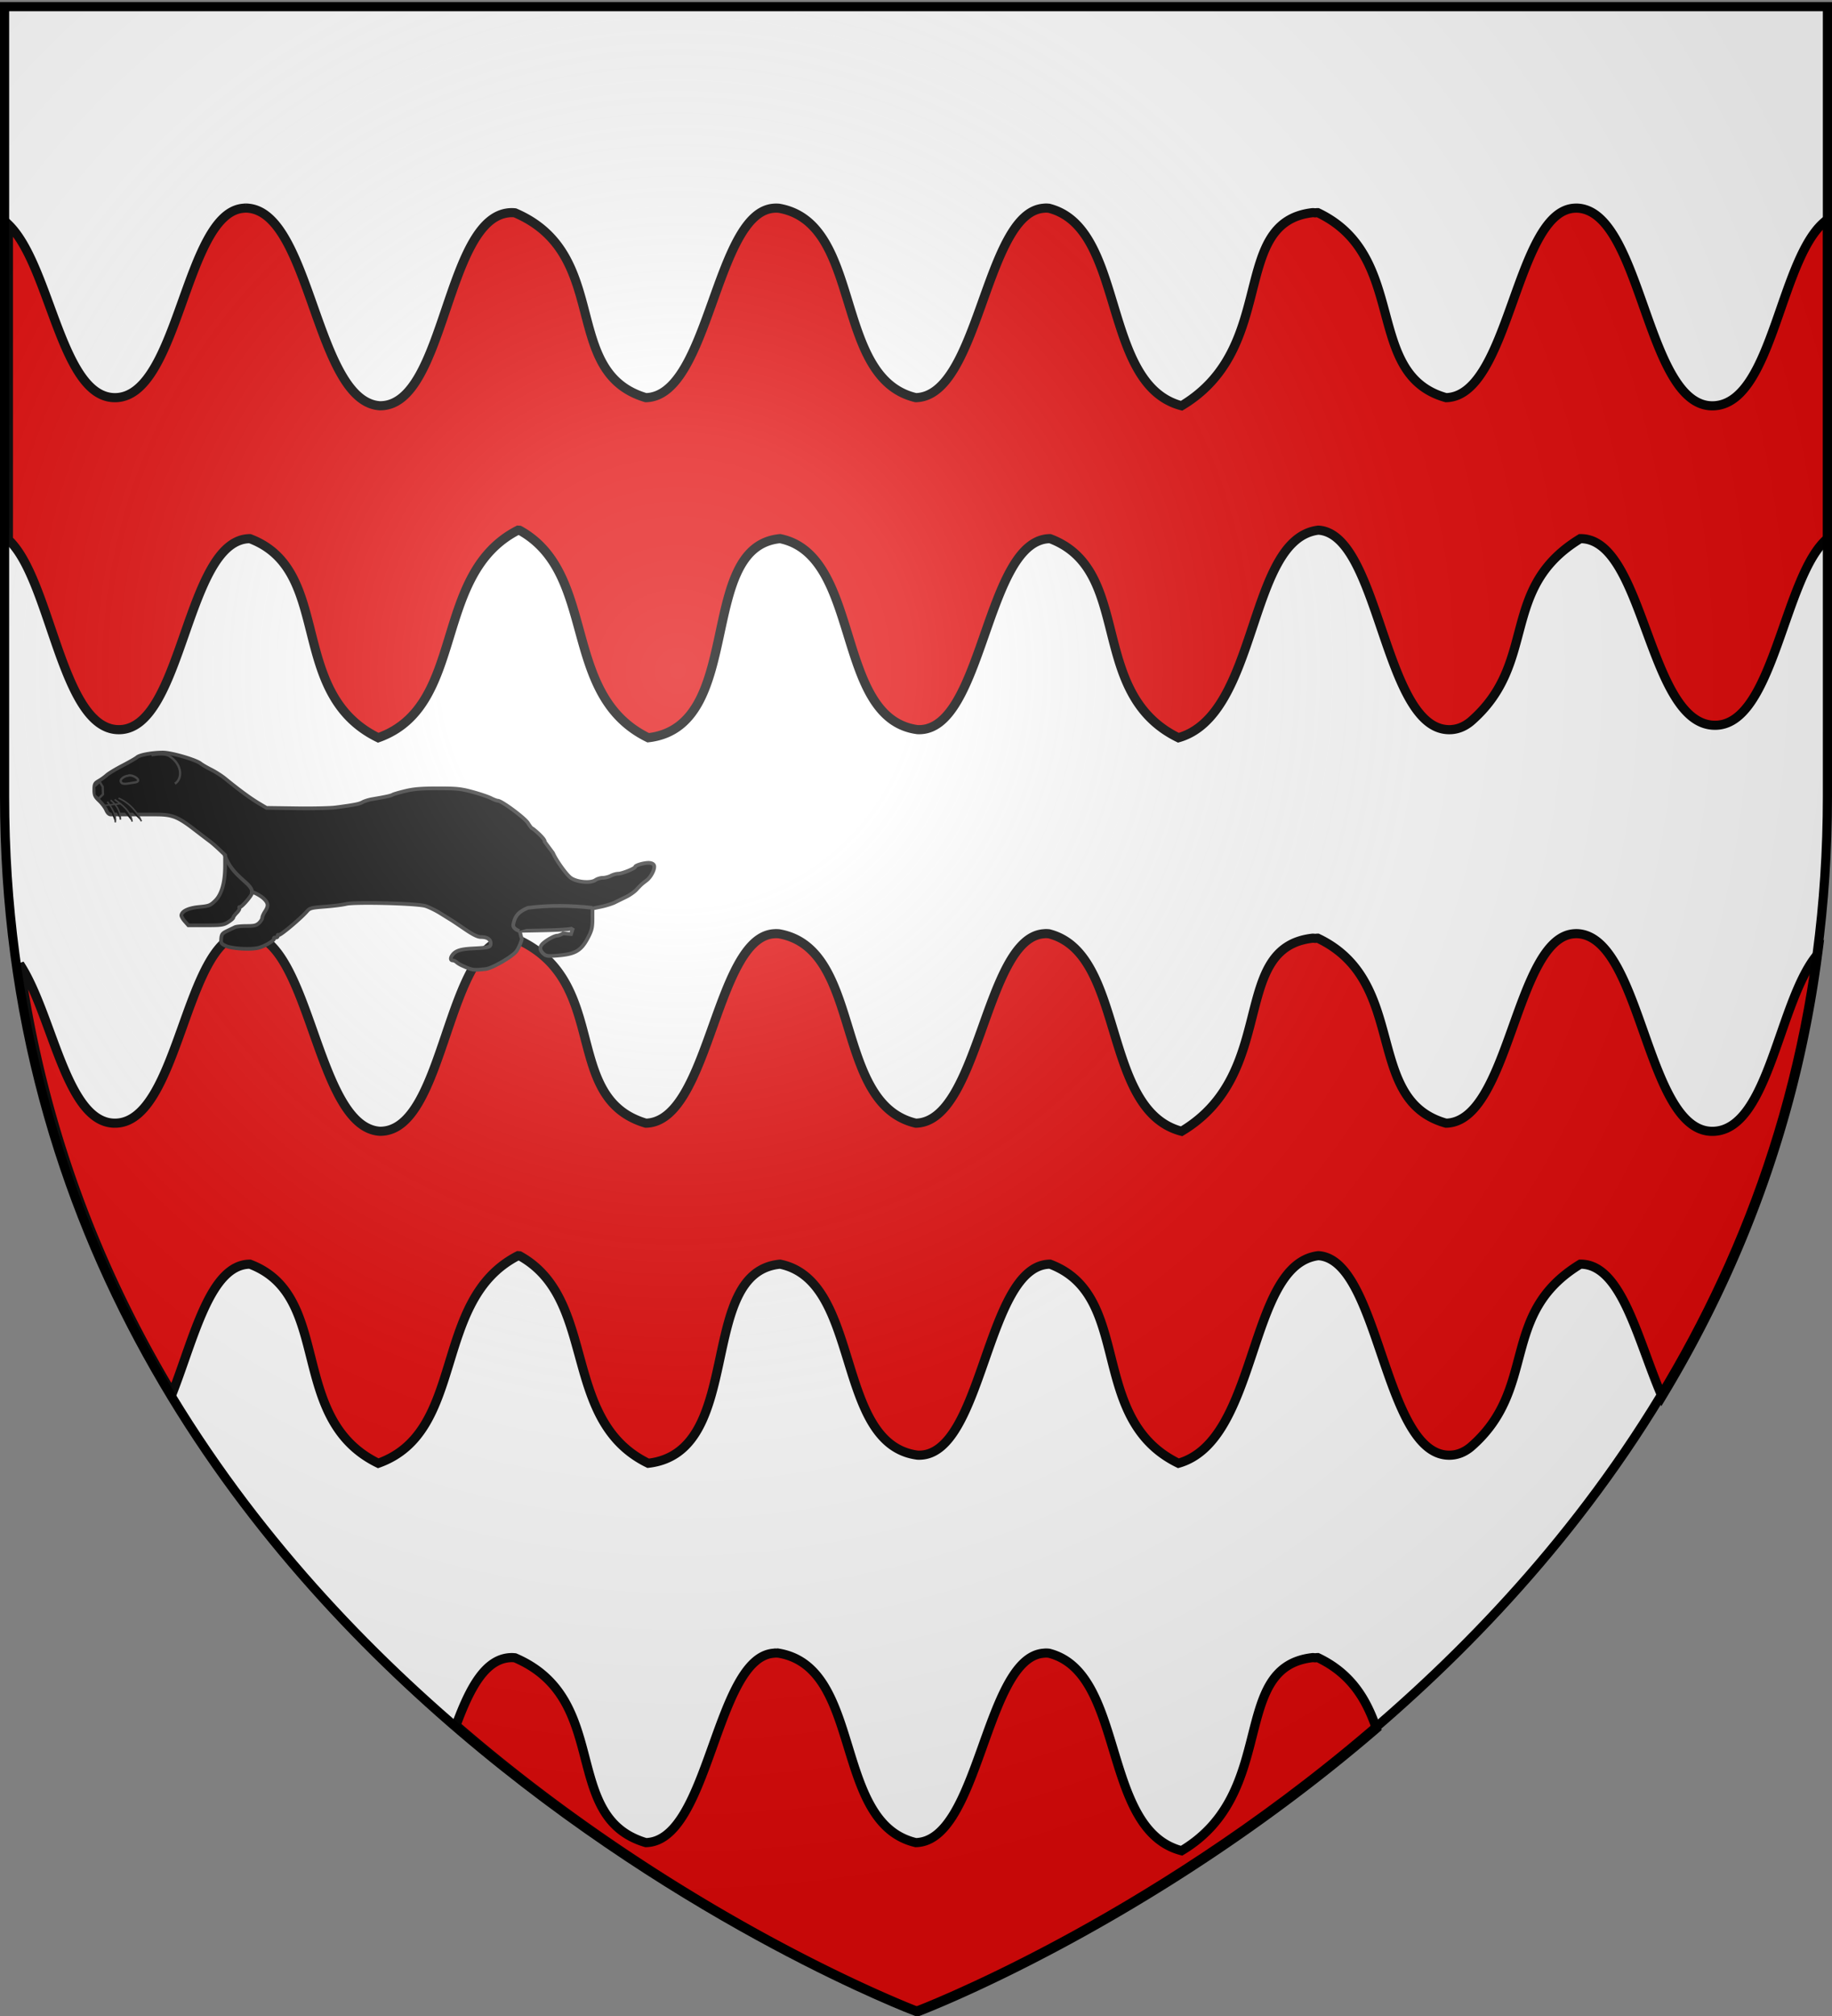
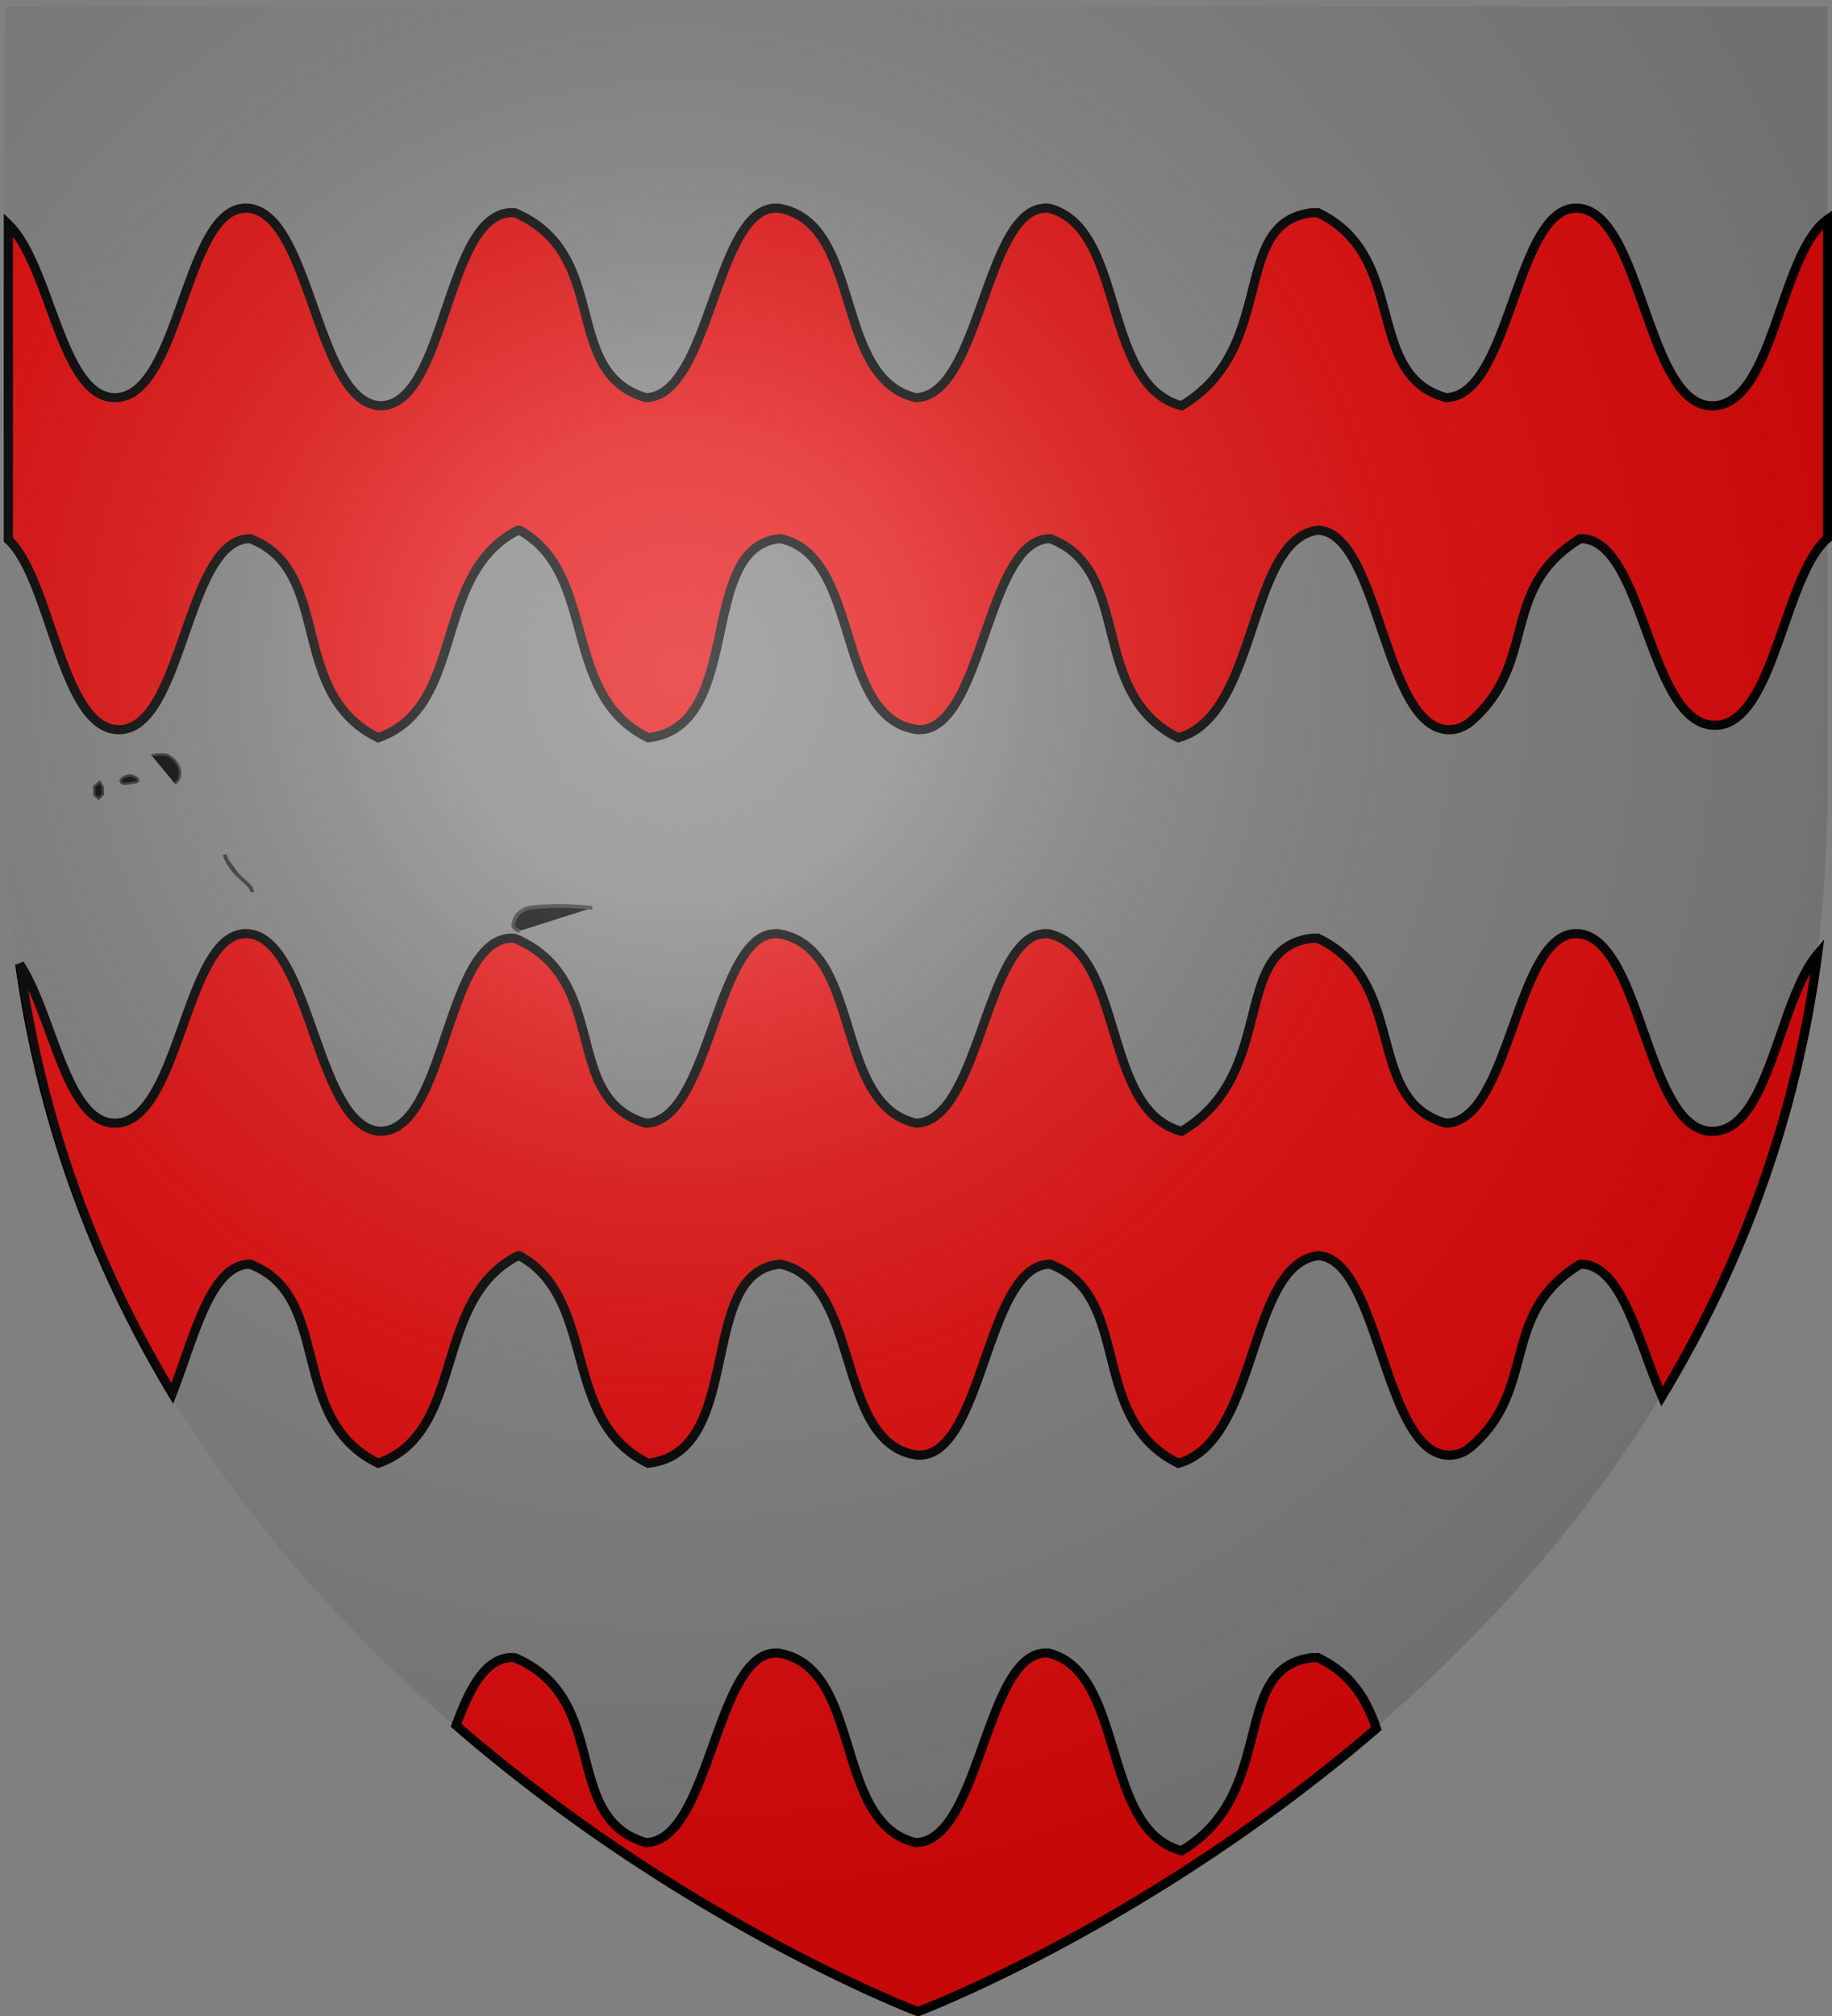
<svg xmlns="http://www.w3.org/2000/svg" xmlns:xlink="http://www.w3.org/1999/xlink" width="600" height="660" version="1.0">
  <rect width="100%" height="100%" fill="#808080" stroke="none" />
  <desc>Flag of Canton of Valais (Wallis)</desc>
  <defs>
    <radialGradient xlink:href="#b" id="c" cx="221.445" cy="226.331" r="300" fx="221.445" fy="226.331" gradientTransform="matrix(1.353 0 0 1.349 -77.63 -85.747)" gradientUnits="userSpaceOnUse" />
    <linearGradient id="b">
      <stop offset="0" style="stop-color:white;stop-opacity:.314" />
      <stop offset=".19" style="stop-color:white;stop-opacity:.251" />
      <stop offset=".6" style="stop-color:#6b6b6b;stop-opacity:.125" />
      <stop offset="1" style="stop-color:black;stop-opacity:.125" />
    </linearGradient>
  </defs>
  <g style="display:inline">
-     <path d="M300 659.78s298.5-112.321 298.5-397.773V3.456H1.5v258.551C1.5 547.46 300 659.78 300 659.78" style="fill:#fff;fill-opacity:1;fill-rule:evenodd;stroke:none" />
    <g style="display:inline">
      <path d="M79.438 66.875c-.315.002-.599.035-.907.063-19.08 1.68-21.031 61.698-41.844 62.125-17.94.373-21.279-43.384-35.187-56.813v103.406c13.98 12.971 17.32 61.502 35.781 62.313 21.624.949 22.257-62.469 43.469-62.656 27.51 10.353 12.119 50.697 42.125 65.312 29.112-10.342 17.386-53.557 45.875-68.094.166.01.337.013.5.031 25.837 14.262 13.33 53.992 42.219 68.063 32.015-3.682 15.58-62.73 43.281-65.312 26.974 5.512 17.733 59.08 45.125 62.656 21.624.949 22.257-62.469 43.469-62.656 27.51 10.353 12.119 50.697 42.125 65.312 26.507-7.519 22.618-65.191 45.875-68.094.166.01.336.013.5.031 19.628 2.175 21.09 64.487 42.031 65.407 2.83.124 5.297-.862 7.5-2.656 22.383-19.343 9.119-43.645 35.969-60 21.211-.188 22.18 61.218 44.218 61.218 19.315 0 22.522-49.159 36.938-61.312V70.594c-15.602 11.053-17.637 59.883-37.094 61.125C539.123 133.14 537.881 69.21 517 66.938a9.4 9.4 0 0 0-1.875 0c-19.08 1.68-21.032 61.698-41.844 62.125-27.28-7.637-12.012-46.432-42.094-60.688-.281 0-.568.042-.843.063-.27-.024-.536-.059-.813-.063-27.505 3.047-11.03 44.27-43.031 63.344-26.532-6.919-18.21-58.333-43.5-64.781a9 9 0 0 0-.969-.063c-.314.002-.598.035-.906.063-19.08 1.68-21.032 61.698-41.844 62.125-27.32-6.426-17.148-57.266-44.875-62.125a9.4 9.4 0 0 0-1.875 0c-19.08 1.68-21.031 61.698-41.844 62.125-28.096-8.33-11.14-47.03-42.937-60.625-.27-.024-.536-.059-.812-.063-22.033-.342-21.668 63.56-43.532 63.344-20.928-1.321-22.57-62.558-43-64.781a9 9 0 0 0-.969-.063zm0 238c-.315.002-.599.035-.907.063-19.08 1.68-21.031 61.698-41.844 62.125-16.226.338-20.507-35.414-31.468-52.188 7.522 53.872 25.911 100.65 50.062 140.844 7.148-18.266 12.425-42.291 25.469-42.406 27.51 10.353 12.119 50.697 42.125 65.312 29.112-10.342 17.386-53.557 45.875-68.094.166.01.337.013.5.031 25.837 14.262 13.33 53.992 42.219 68.063 32.015-3.682 15.58-62.73 43.281-65.312 26.974 5.512 17.733 59.08 45.125 62.656 21.624.949 22.257-62.469 43.469-62.656 27.51 10.353 12.119 50.697 42.125 65.312 26.507-7.519 22.618-65.191 45.875-68.094.166.01.336.013.5.031 19.628 2.175 21.09 64.487 42.031 65.407 2.83.124 5.297-.862 7.5-2.656 22.383-19.343 9.119-43.645 35.969-60 13.645-.121 18.923 25.23 26.812 43.343 24.91-41.2 43.78-89.348 51.063-145-12.72 15.015-15.811 56.914-33.813 58.063-22.283 1.422-23.525-62.509-44.406-64.781a9.4 9.4 0 0 0-1.875 0c-19.08 1.68-21.032 61.698-41.844 62.125-27.28-7.637-12.012-46.432-42.094-60.688-.281 0-.568.042-.843.063-.27-.024-.536-.059-.813-.063-27.505 3.047-11.03 44.27-43.031 63.344-26.532-6.919-18.21-58.333-43.5-64.781a9 9 0 0 0-.969-.063c-.314.002-.598.035-.906.063-19.08 1.68-21.032 61.698-41.844 62.125-27.32-6.426-17.148-57.266-44.875-62.125a9.4 9.4 0 0 0-1.875 0c-19.08 1.68-21.031 61.698-41.844 62.125-28.096-8.33-11.14-47.03-42.937-60.625-.27-.024-.536-.059-.812-.063-22.033-.342-21.668 63.56-43.532 63.344-20.928-1.321-22.57-62.558-43-64.781a9 9 0 0 0-.969-.063zm174.03 236c-.31.002-.629.035-.937.063-19.08 1.68-21.031 61.698-41.844 62.125-28.096-8.33-11.14-47.03-42.937-60.625-.27-.024-.536-.059-.812-.063-8.814-.137-14.03 10.011-18.532 22.219C223.807 629.784 300 658.5 300 658.5s75.42-28.396 150.438-92.875c-3.164-9.228-8.06-17.947-19.25-23.25-.282 0-.57.042-.844.063-.27-.024-.536-.059-.813-.063-27.505 3.047-11.03 44.27-43.031 63.344-26.532-6.919-18.21-58.333-43.5-64.782a9 9 0 0 0-.969-.062c-.314.002-.598.035-.906.063-19.08 1.68-21.032 61.698-41.844 62.125-27.32-6.426-17.148-57.266-44.875-62.125a8 8 0 0 0-.937-.063z" style="fill:#e20909;fill-opacity:1;fill-rule:evenodd;stroke:#000;stroke-width:3;stroke-linecap:butt;stroke-linejoin:miter;stroke-miterlimit:4;stroke-dasharray:none;stroke-opacity:1;display:inline" transform="matrix(.998 0 0 .998 1.252 1.38)" />
    </g>
    <g style="fill:#000;fill-opacity:1;stroke:#313131;stroke-opacity:1">
-       <path d="m64.271 552.889 10.53-.917c2.486 1.629 5.842 2.96 7.46 2.96 3.508 0 12.724 4.895 18.37 9.757 5.146 4.431 5.152 8.914.018 13.697-3.642 3.394-5.455 3.653-18.48 2.643-23.863-1.849-31.504-6.479-40.753-24.693-4.38-8.624-5.239-12.5-5.239-23.642v-13.326l-11.268-2.332c-6.197-1.282-14.107-3.728-17.578-5.435a5574 5574 0 0 0-15.085-7.38c-4.825-2.352-10.91-6.592-13.521-9.423-5.833-6.324-7.075-7.456-13.275-12.103-5.662-4.243-10.997-14.368-10.09-19.149.397-2.09 2.54-3.484 5.958-3.873 5.648-.644 18.97 2.995 18.97 5.182 0 1.998 17.253 8.948 22.213 8.948 2.43 0 6.742 1.212 9.582 2.693s7.62 2.698 10.622 2.704 7.325 1.319 9.606 2.917c6.363 4.457 24.641 2.785 32.42-2.965 5.803-4.29 19.2-23.052 23.166-32.441l10.886-14.74c-.703-1.832 4.301-7.293 8.76-11.376 3.774-3.458 7.324-6.287 7.888-6.287s2.917-3.062 5.23-6.805c4.15-6.715 34.648-29.29 39.537-29.265 1.279.006 5.335-1.516 9.014-3.383 3.679-1.868 14.506-5.519 24.06-8.113 15.25-4.142 20.796-4.718 45.409-4.718 21.395 0 31.464.818 42.503 3.455 7.956 1.9 15.482 4.083 16.725 4.851 2.17 1.341 9.313 2.905 26.73 5.852 4.463.755 10.141 2.497 12.62 3.87 4.428 2.454 9.957 3.547 35.157 6.95 6.94.937 30.23 1.46 51.752 1.161l39.132-.542 9.546-5.694c11.41-6.806 25.48-17.115 44.702-32.754 4.462-3.63 12.575-8.823 18.03-11.54 5.453-2.719 11.789-6.407 14.08-8.198 6.463-5.054 38.352-14.288 49.302-14.276 13.595.015 30.343 3.024 33.771 6.068 1.599 1.42 10.208 6.372 19.132 11.006s18.255 10.279 20.733 12.543c2.48 2.265 7.145 5.624 10.367 7.466 5.273 3.012 5.86 4.176 5.86 11.62 0 7.16-.878 9.108-6.526 14.485-3.588 3.417-7.656 8.85-9.038 12.072-1.613 3.76-3.779 5.86-6.044 5.86h-58.473c-22.236 0-29.05 2.685-52.216 20.577-7.814 6.035-16.333 12.527-18.93 14.427-2.598 1.899-8.171 6.733-12.385 10.742l-7.663 7.288v14.24c0 21.728 4.424 37.403 12.89 45.67 6.407 6.256 8.005 6.879 20.78 8.099 13.921 1.33 22.63 5.31 23.542 10.759.231 1.382-1.73 4.947-4.359 7.921l-4.78 5.41h-22.684c-20.625 0-23.298-.383-29.445-4.204-3.719-2.312-6.761-4.986-6.761-5.942s-2.044-3.781-4.542-6.28c-2.498-2.497-4.06-5.32-3.472-6.272.589-.952.342-1.508-.548-1.236-2.27.695-16.941-16.55-15.738-18.498 2.074-3.356-10.207 2.458-15.36 7.272-6.327 5.91-6.726 9.701-1.806 17.13 1.97 2.975 3.587 6.687 3.593 8.25.007 1.562 1.89 4.604 4.185 6.76 3.427 3.22 6.331 3.92 16.25 3.92 6.643 0 13.487.68 15.209 1.51s6.376 3.06 10.342 4.958c6.209 2.969 7.287 4.354 7.756 9.96.496 5.922-.046 6.79-6 9.615-7.779 3.692-32.726 5.152-43.026 2.518-8.426-2.154-21.443-10.046-20.114-12.196.521-.844-.463-1.423-2.187-1.287-1.735.137-2.915-.82-2.64-2.14.272-1.314-.37-1.853-1.428-1.2-1.807 1.117-28.741-21.481-37.176-31.19-3.462-3.985-5.841-4.586-23.437-5.92-10.772-.816-23.236-2.396-27.698-3.51-11.314-2.824-92.384-.745-103.697 2.66-4.556 1.37-13.309 5.62-19.45 9.444-6.143 3.823-12.482 7.742-14.088 8.71-1.605.967-9.774 6.423-18.151 12.125-10.823 7.366-16.927 10.367-21.087 10.367-8.208 0-12.83 2.933-12.83 8.142 0 5.228 1.79 5.748 23.6 6.86 15.494.789 22.25 2.91 26.373 8.279 2.985 3.889 2.86 7.368-.265 7.368-1.416 0-3.647 1.014-4.958 2.253-1.31 1.24-4.41 3.167-6.89 4.283-14.201 6.394-14.729 6.474-31.243 4.762-8.564-.888-35.708-16.625-40.47-23.463-3.41-4.897-7.791-15.805-6.818-16.979.275-.332.983-2.632 1.573-5.111l1.073-4.507-23.806-.447c-29.642-.556-44.46-1.574-46.031-3.162z" style="fill:#000;fill-opacity:1;stroke:#313131;stroke-width:4.833;stroke-miterlimit:4;stroke-opacity:1;stroke-dasharray:none" transform="matrix(-.25 0 0 .25 203.096 167.58)" />
      <path d="M583.214 355.934c-9.562-5.957-10.527-24.315 7.033-35.936 4.522-2.992 12.34-3.077 23.682-1.207M637.143 354.505c5 .714 11.16 2.41 15 1.071 6.235-4.202-2.642-9.681-7.143-10-6.207-2.98-22.103 7.786-7.857 8.929zM681.786 353.434l-3.929 6.428-.357 10 5.714 5.714 5.357-4.642.358-11.072z" style="fill:#000;fill-opacity:1;fill-rule:evenodd;stroke:#313131;stroke-width:3;stroke-linecap:butt;stroke-linejoin:miter;stroke-miterlimit:4;stroke-opacity:1;stroke-dasharray:none" transform="matrix(-.25 0 0 .25 203.096 167.58)" />
-       <path d="M657.143 374.862c-15.201 6.467-25.259 19.136-30 30.357M662.143 376.648c-10.521 7.386-20.732 15.013-22.857 28.928M667.5 377.362c-10.407 8.572-12.857 17.143-12.857 25.714M671.786 379.505c-6.913 9.048-11.953 18.095-10.357 27.143M675.714 384.505l-22.143-2.5" style="fill:#000;fill-opacity:1;fill-rule:evenodd;stroke:#313131;stroke-width:2;stroke-linecap:butt;stroke-linejoin:miter;stroke-miterlimit:4;stroke-opacity:1;stroke-dasharray:none" transform="matrix(-.25 0 0 .25 203.096 167.58)" />
      <path d="M36.365 518.497c28.116-3.16 56.232-3.57 84.348 0 15.62 6.28 17.72 14.147 19.305 22.248.64 3.272-3.528 6.828-8.193 8.056M518.208 448.796c-9.958 29.37-36.128 37.211-36.033 48.992" style="fill:#000;fill-opacity:1;fill-rule:evenodd;stroke:#313131;stroke-width:4.833;stroke-linecap:butt;stroke-linejoin:miter;stroke-miterlimit:4;stroke-opacity:1;stroke-dasharray:none" transform="matrix(-.25 0 0 .25 203.096 167.58)" />
    </g>
  </g>
  <path d="M300 658.5s298.5-112.32 298.5-397.772V2.176H1.5v258.552C1.5 546.18 300 658.5 300 658.5" style="opacity:1;fill:url(#c)#000;fill-opacity:1;fill-rule:evenodd;stroke:none;stroke-width:1px;stroke-linecap:butt;stroke-linejoin:miter;stroke-opacity:1" />
-   <path d="M300 658.5S1.5 546.18 1.5 260.728V2.176h597v258.552C598.5 546.18 300 658.5 300 658.5z" style="opacity:1;fill:none;fill-opacity:1;fill-rule:evenodd;stroke:#000;stroke-width:3;stroke-linecap:butt;stroke-linejoin:miter;stroke-miterlimit:4;stroke-dasharray:none;stroke-opacity:1" />
</svg>